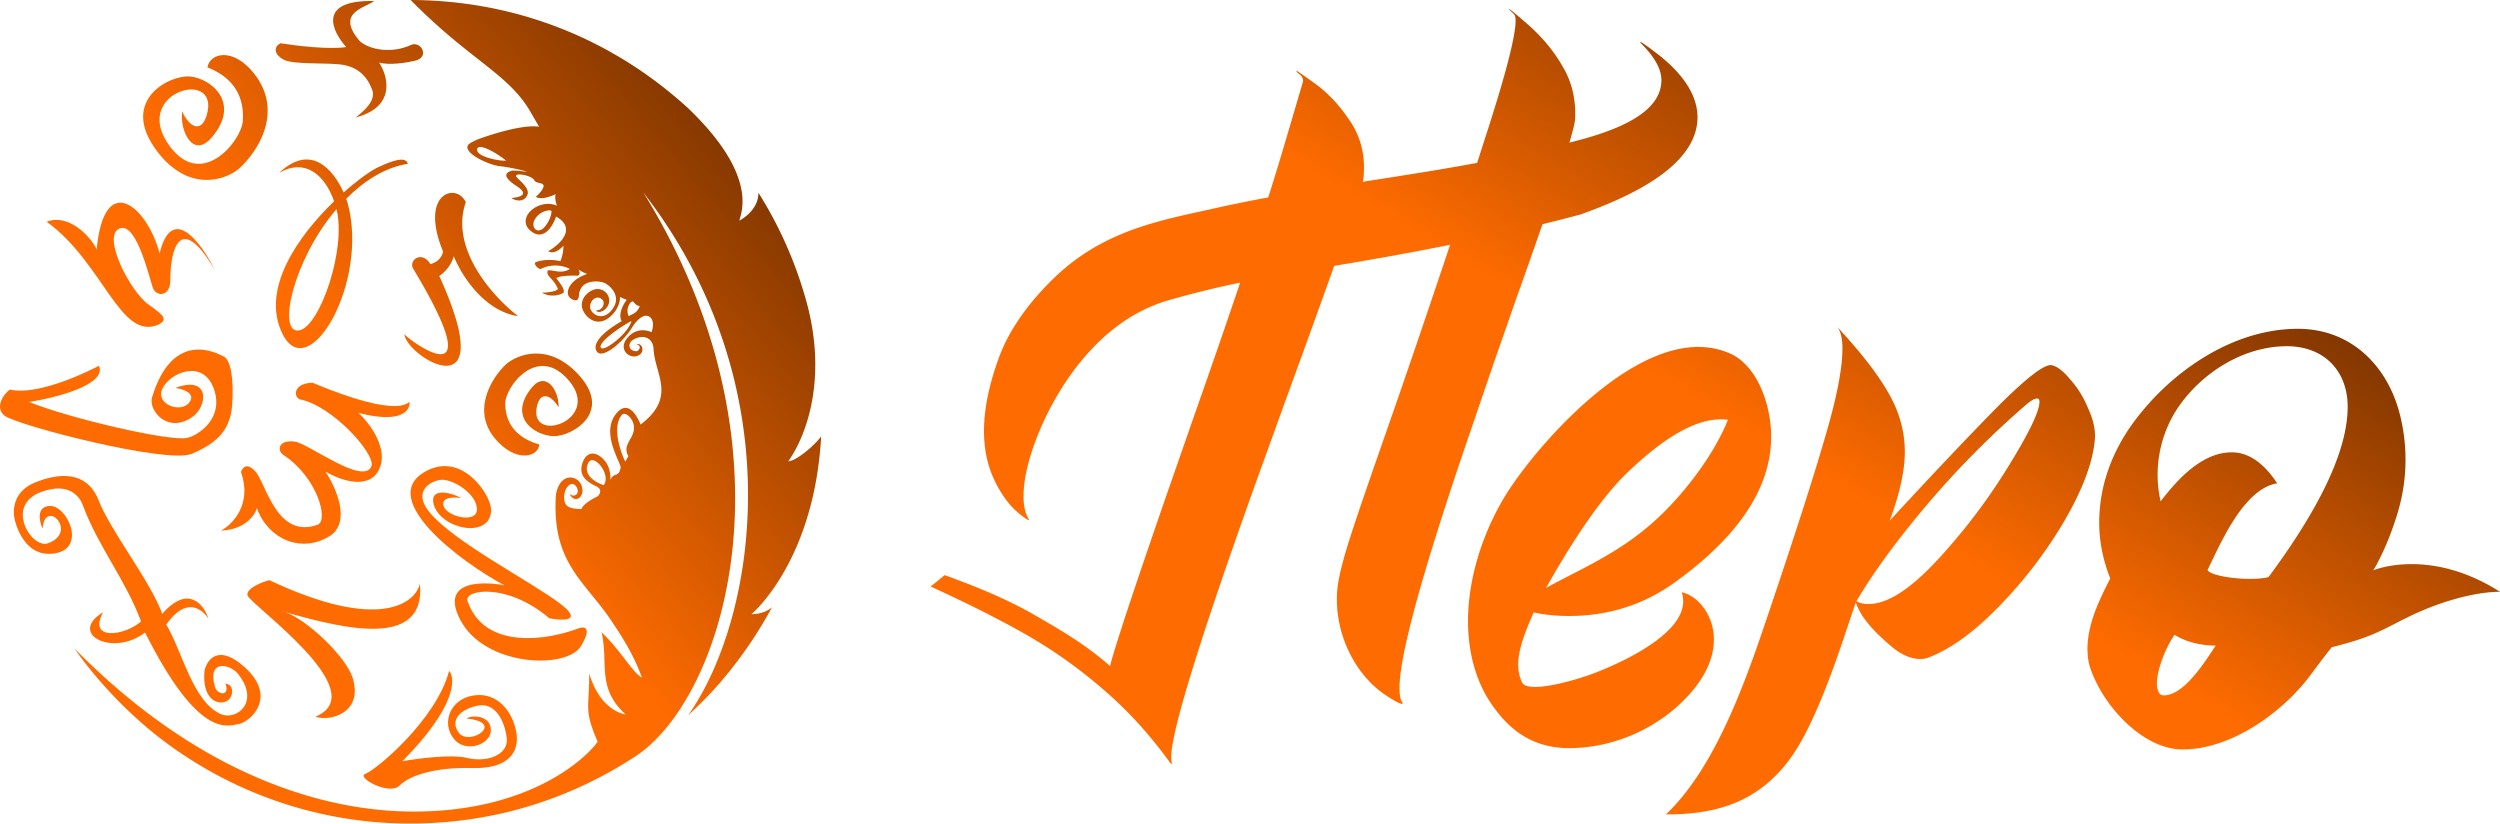
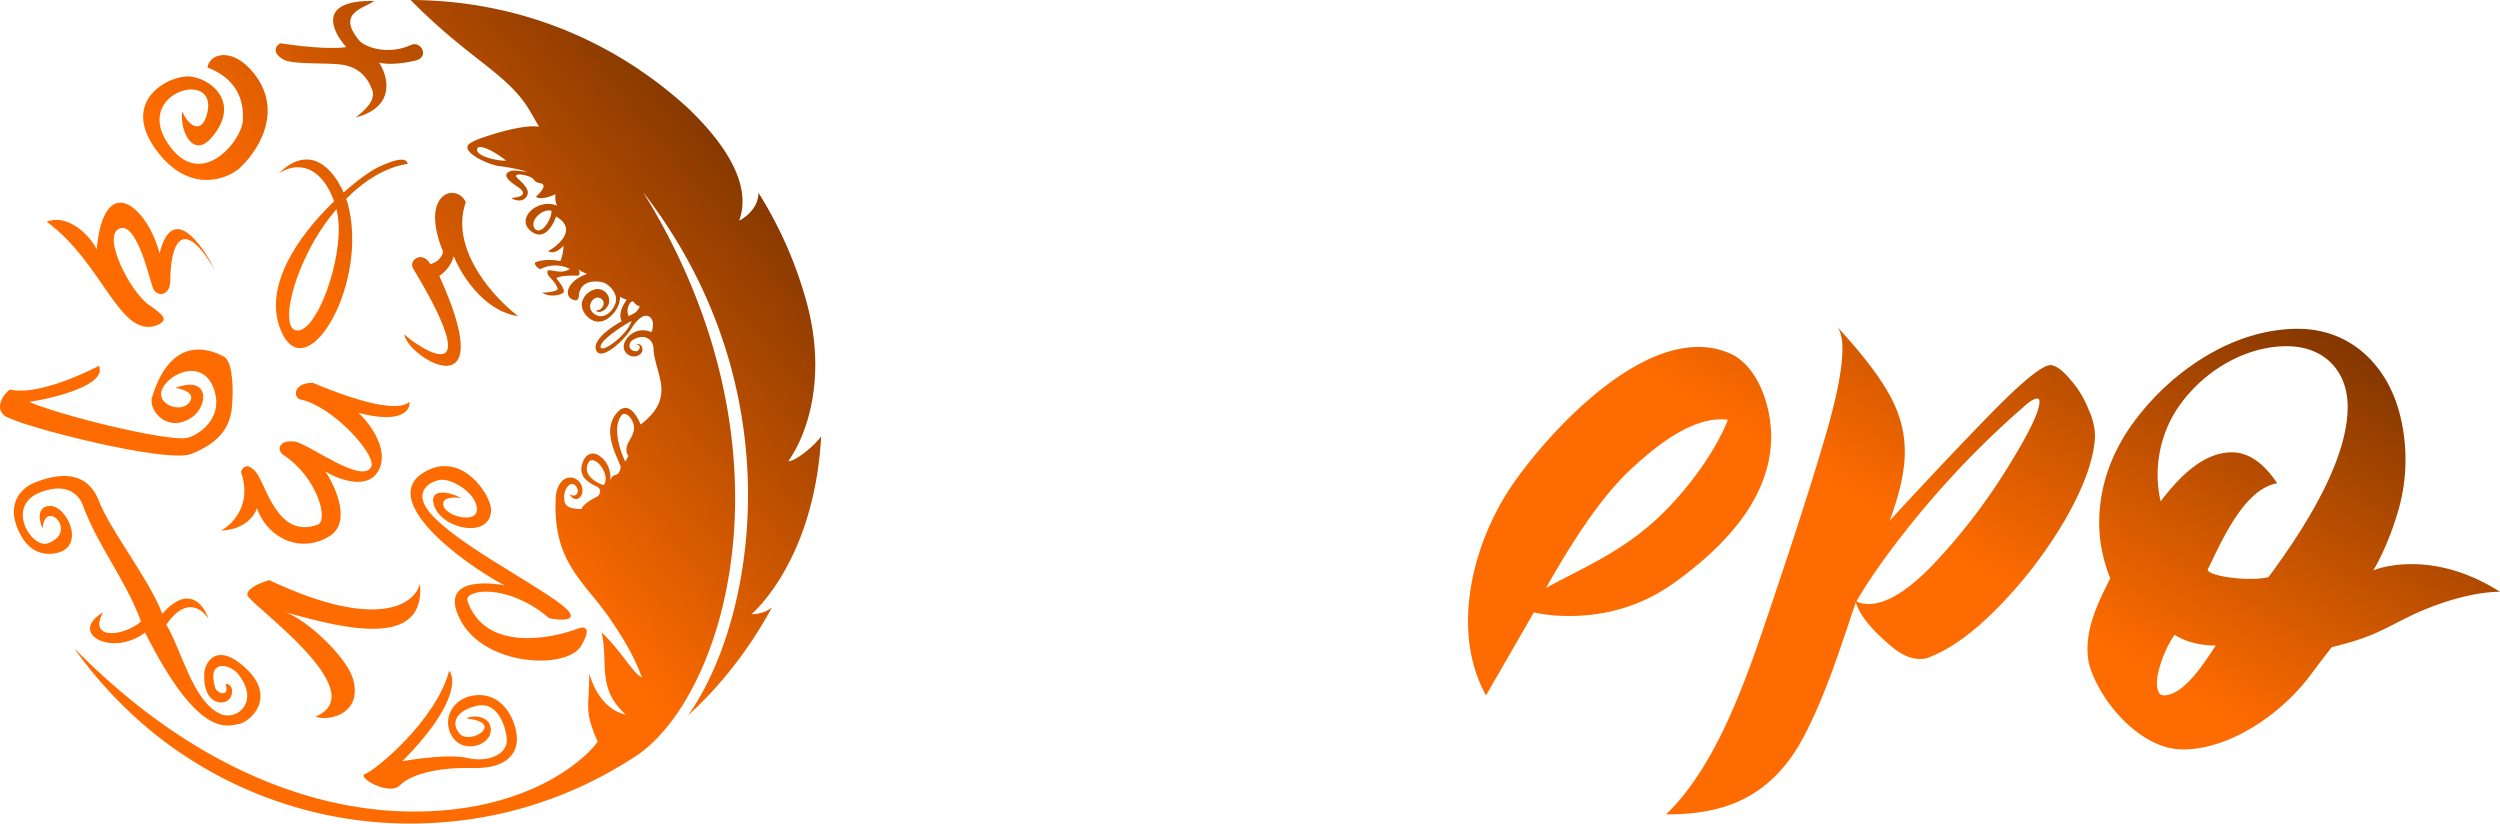
<svg xmlns="http://www.w3.org/2000/svg" viewBox="0 0 170 56" fill="none">
  <g clip-path="url(#clip0_2934_47300)">
-     <path fill-rule="evenodd" clip-rule="evenodd" d="M101.049 47.286c-2.423-4.351-.923-10.288 1.697-14.178 2.518-3.723 9.674-11.65 15.103-8.973 1.816.994 2.59 3.652 2.59 5.54 0 3.47-2.179 6.772-6.531 9.91-2.125 1.539-4.536 2.302-7.227 2.302-.863 0-1.661-.083-2.393-.242l-.036.082c-.691 1.61-1.423 3.339-.744 4.689.363.722 3.232-.018 4.917-.646 1.733-.669 6.817-2.888 5.93-5.493 1.619.314 3.732 3.398.5 6.967-2.054 2.267-5.09 3.629-8.174 3.629-2.626-.006-4.334-1.397-5.632-3.587zm4.084-7.31a74.402 74.402 0 0 1 1.679-.883c1.988-1.024 4.048-2.084 6.048-3.99 1.995-1.906 3.81-4.457 4.638-6.558-2.215-.296-4.721 1.586-6.715 3.474-2.138 2.013-4.203 5.393-5.65 7.956z" fill="url(#paint0_linear_2934_47300)" />
+     <path fill-rule="evenodd" clip-rule="evenodd" d="M101.049 47.286c-2.423-4.351-.923-10.288 1.697-14.178 2.518-3.723 9.674-11.65 15.103-8.973 1.816.994 2.59 3.652 2.59 5.54 0 3.47-2.179 6.772-6.531 9.91-2.125 1.539-4.536 2.302-7.227 2.302-.863 0-1.661-.083-2.393-.242l-.036.082zm4.084-7.31a74.402 74.402 0 0 1 1.679-.883c1.988-1.024 4.048-2.084 6.048-3.99 1.995-1.906 3.81-4.457 4.638-6.558-2.215-.296-4.721 1.586-6.715 3.474-2.138 2.013-4.203 5.393-5.65 7.956z" fill="url(#paint0_linear_2934_47300)" />
    <path fill-rule="evenodd" clip-rule="evenodd" d="M142.049 45.125c-.416-2.036.542-4.013 1.447-5.79-.5-1.272-.75-2.533-.75-3.776 0-2.255.679-4.398 2.042-6.428 2.5-3.635 6.864-6.772 11.466-6.772 3.5 0 5.971 2.362 6.876 5.594a12.465 12.465 0 0 1-.048 6.772c-.643 2.225-1.548 3.865-1.714 4.06.351-.142 4.024-1.474 8.632 1.457-1.732 0-4.155.686-6.233 1.71-.322.16-.607.302-.869.438-1.227.628-2.048 1.054-4.328 1.616-.036.036-.625.77-1.423 1.853-1.899 2.57-5.406 5.103-8.722 5.103-2.839.006-5.655-3.238-6.376-5.837zm12.211-5.884c3.589-4.842 5.381-8.701 5.381-11.578 0-2.469-1.631-4.12-4.137-4.12-2.965 0-5.823 1.823-7.43 4.22-1.22 1.83-1.655 4.185-1.149 6.328 1.125-1.474 2.798-3.332 4.834-3.332 1.131 0 2.161.704 3.09 2.107-2.06.331-3.536 3.398-4.435 5.268-.107.225-.209.432-.298.616.143.468 2.917.81 4.144.491zm-7.478 7.802c.066.166.185.243.351.243 1.28 0 2.572-1.93 3.34-3.09v-.006c.036-.06.078-.113.113-.166.03-.041.06-.083.084-.124-.941 0-2.007-.22-2.792-.734-.596.781-1.53 3.013-1.096 3.877z" fill="url(#paint1_linear_2934_47300)" />
-     <path d="M100.444 11.075c.188-.581.368-1.14.539-1.676 1.385-4.257 2.078-6.924 2.078-8 0-.25-.043-.369-.11-.435-.077-.076-.146-.14-.201-.191-.097-.089-.151-.139-.131-.15.031-.017.289.188.971.776 1.133.951 2.014 1.978 2.644 3.08.654 1.076.944 2.29.869 3.643-.015.238-.143.763-.384 1.576 2.919-.725 6.256-1.895 6.256-4.246 0-.751-.466-1.59-1.398-2.517-.151-.2.151-.012.907.564 1.408 1.039 2.946 2.612 2.946 4.47 0 3.556-5.262 5.638-7.932 6.61-.87.233-1.74.456-2.61.67a540.313 540.313 0 0 1-1.79 5.08l-1.51 4.32-2.002 5.859c-2.947 8.688-4.42 14.11-4.42 16.263 0 .5.063.826.189.977.126.25-.24.1-1.096-.451-2.512-1.666-3.799-5.073-3.21-7.963.294-1.444.742-2.83 2.228-7.136l2.002-5.747c1.252-3.643 2.361-6.912 3.328-9.806-2.613.527-5.237.995-7.883 1.435-.984 2.762-2.072 5.773-3.264 9.033l-2.078 5.747c-3.827 10.692-5.741 16.902-5.741 18.63 0 .2.025.35.075.45-.075 0-.15-.075-.15-.075-1.411-1.953-2.96-3.643-4.647-5.07a32.827 32.827 0 0 0-5.213-3.681c-1.813-1.027-3.953-2.103-6.421-3.23l.953-.776c1.748.64 3.999 1.497 6.107 2.71 2.035 1.17 3.504 2.047 5.14 3.474.252-1.076 1.512-4.895 3.778-11.455l2.002-5.747a735.564 735.564 0 0 0 3.067-8.87 62.501 62.501 0 0 0-4.938 1.218c-4.034 1.183-6.89 4.801-8.549 8.489-.83 1.903-1.246 3.518-1.246 4.845 0 .626.113 1.127.34 1.502.1.2-.151.05-.756-.45-.604-.526-1.133-1.265-1.586-2.216-1.196-2.577-.643-5.55.264-8.113.63-1.803 1.822-3.613 3.626-5.409 3.223-3.209 6.81-3.986 10.63-4.813l.148-.032c1.319-.303 2.645-.57 3.974-.817.365-1.145.683-2.178.957-3.1L88.58 5.63c.085-.21-.029-.423-.197-.565l-.076-.063c-.12-.098-.174-.143-.134-.188.012-.013.704.48 1.05.727l.126.09c.881.625 1.662 1.439 2.342 2.44a5.507 5.507 0 0 1 1.057 3.306c0 .35-.012.613-.037.789a2.583 2.583 0 0 1-.045.194l.543-.085c2.416-.374 4.832-.75 7.235-1.199z" fill="url(#paint2_linear_2934_47300)" />
    <path d="M113.289 55.378c3.523-3.36 5.575-9.546 7.042-13.89 1.691-5.01 2.933-8.875 3.726-11.594.819-2.744 1.229-4.808 1.229-6.193 0-.68-.119-1.17-.357-1.473 1.638 1.763 2.814 3.286 3.528 4.57.713 1.259 1.07 2.568 1.07 3.927 0 1.284-.343 2.845-1.03 4.683 2.88-3.122 5.311-5.69 7.293-7.704 2.008-2.014 3.25-2.97 3.726-2.87.37.076.793.403 1.269.982.502.554.911 1.22 1.228 2.001.344.756.489 1.448.436 2.077-.132 1.536-.819 3.374-2.061 5.514a30.413 30.413 0 0 1-4.479 5.853c-1.718 1.762-3.33 2.92-4.836 3.474-.106.05-.277.075-.515.075-.582 0-1.189-.251-1.824-.755-.948-.79-2.161-1.904-2.537-3.096-.704 1.988-1.989 6.323-3.681 9.387-2.451 4.44-6.124 5.032-9.227 5.032zm12.948-14.495c.212.126.489.189.833.189 1.242 0 2.761-.957 4.558-2.87a40.483 40.483 0 0 0 4.876-6.382c1.453-2.341 2.18-3.839 2.18-4.494 0-.15-.053-.226-.159-.226-.185 0-.462.163-.832.49a62.359 62.359 0 0 0-6.779 6.874c-2.008 2.391-3.567 4.531-4.677 6.42z" fill="url(#paint3_linear_2934_47300)" />
    <path fill-rule="evenodd" clip-rule="evenodd" d="M46.928 48.517c-.075.068-.13.118-.155.15 4.57-6.405 7.35-22.164-3.029-35.584 10.777 17.43 5.572 34.23-.46 38.302-3.085 2.02-5.945 3.112-8.55 3.78-.84.205-1.55.355-2.619.523a28.617 28.617 0 0 1-4.241.312c-8.246.006-13.855-3.66-15.31-4.608-3.918-2.551-6.567-5.931-7.494-7.29 10.018 10.17 19.265 11.044 22.798 11.081 8.264.094 12.12-3.791 12.773-4.746-.703-1.627-.678-2.082-.616-3.192.019-.38.044-.842.044-1.447.709 2.376 2.139 2.719 2.481 2.794-1.368-1.248-1.405-2.408-1.449-3.698-.019-.6-.037-1.223-.193-1.896.69.66 1.213 1.347 1.648 1.908.448.58.79 1.023 1.095 1.166-.622-1.684-1.38-2.812-2.108-3.904-1.798-2.675-4.024-3.885-3.744-8.48.236-1.59 1.486-1.416 1.754-.65.267.768-.485 1.273-.827.537.348.33.796-.056.422-.536-.31-.4-.889.187-.77.997.068.474.49.562 1.162.58.05-.168.317-.486 1.089-.86.136-.1.366-.474-.069-.68-.547-.262-1.387-.71-.864-1.802.193-.4.696-.73 1.38 0 .317.337.467.892.43 1.372.105-.262.23-.312.354-.356.149-.056.28-.106.348-.536a4.301 4.301 0 0 0-.193-.486c-.36-.848-.951-2.227-.037-3.23.497-.543 1.057-.4 1.586.829 2.45-1.871.989-3.38.877-5.101 0-.699-.598-1.098-1.362-.68-.41.218-.38.798.205.798.137 0 .416-.368 0-.468.348-.118.54.375.286.637-.516.51-1.486-.094-1.045-.88.193-.349.821-.991 1.779-.586.105-.28.217-.885-.2-1.079-.422-.193-.92.424-1.119.755-.522.88-1.927 2.139-2.363 1.683-.304-.318-.161-1.06 1.654-2.107-.118-.169-.217-.692.342-1.453a4.031 4.031 0 0 1-.466-.2c.044.35-.199 1.054-.84 1.484-.696.468-1.374.05-1.66-.548-.286-.6.15-1.198.66-1.397a.791.791 0 0 1 1.106.842c-.1.517-.703.817-.901.542.472.013.665-.524.435-.736-.398-.374-.877.1-.821.549.056.449.902 1.023 1.56.031.53-.792-.123-1.447-.51-1.677-.329-.194-1.778-.368-1.815.866-.006.007-.006.026-.012.044-.025.119-.087.38-.51.131-.498-.3-.218-1.247 1.082-1.69-.137-.05-.448-.187-.597-.312.124.206.124.443-.118.43-.15-.006-1.095-.03-1.38.169l.011.019c.193.25.66.842.448.985-.267.18-.945.3-1.436-.019.354.007 1.206-.106 1.057-.312-.143-.33-.324-.517-.46-.667-.162-.18-.274-.3-.212-.517.081-.044.23-.019.405.012.31.056.733.131 1.1-.13-.385-.2-1.157-.4-1.965 0-.1.05-.466-.232-.392-.431.311-.168 1.07-.25 1.71-.094.069-.1.23-.617.212-1.054-.18.225-.647.612-1.032.375.783-.443 1.983-1.54.534-2.358-.192.593-.783 1.628-1.616 1.06-1.045-.71-.1-1.883 1.044-1.92.317 0 .541.08.64.125-.061-.131-.167-.48-.099-.786-.298.15-.982.399-1.306.2l-.05-.032c.05.031.629-.574.53-.78-.044-.093-.15-.118-.262-.143-.137-.031-.286-.062-.38-.218-.18-.293-1.206-.493-1.224-.268-.007.05.093.143.23.274.28.275.709.68.535 1.042-.25.53-.852.355-1.083.187.007 0 .025-.007.056-.007.274-.03 1.337-.137.286-.817-1.094-.71-.584-.929-.429-.991.013-.006.02-.006.025-.012.15-.07.48-.032.778.006.124.018.248.03.348.037-.324-.118-1.176-.305-1.84-.38-.828-.088-2.706-.998-2.09-1.516.074-.062.41-.249.696-.349 1.623-.58 3.246-.954 4.061-.817-.212-.355-.398-.686-.572-.985C34.572 4.995 31.99 4.135 27.924 0c7.294.025 13.805 2.738 18.849 7.34 4.253 4.066 3.83 6.51 3.563 7.433-.025.088-.05.169-.062.231 0 0 1.3-.642 1.3-1.896a27.598 27.598 0 0 1 3.202 7.184c1.524 5.282.118 9.255-1.175 11.075.479 0 1.685-.96 2.238-1.69-.472 8.538-4.738 12.086-4.738 12.086s.84.031 1.399-.474c-2.27 4.19-4.87 6.573-5.572 7.228zm-4.023-27.975a.866.866 0 0 0-.156.954 2.6 2.6 0 0 1 .187-.094c.23-.112.398-.187.572-.58-.224-.043-.311-.156-.373-.23-.056-.081-.094-.131-.23-.05zm.037 1.284c-.715.374-2.146 1.354-2.102 1.759.05.505 1.865-.855 2.102-1.759zm-.423 9.56c-.36-.723-.908-2.376-.23-3.174.261-.312 1.063.474.752 1.253-.037.144-.118.281-.199.418-.186.337-.385.693-.112 1.135l-.211.368zm-1.468 1.603c-.26-.075-1.51-.58-1.044-1.515.348-.699 1.585.798 1.044 1.515zm-6.629-22.063c-.54.03-2.083-.287-1.977-.792.08-.38 1.082.087 1.977.792zm3.066 3.405c-.124-.075-.746-.007-1.1.555-.355.56.167 1.122.659.53.398-.48.49-.998.441-1.085z" fill="url(#paint4_linear_2934_47300)" />
    <path d="M27.495 22.712c.018.2 6.243 4.933.609-4.428-.354-.586.585-1.284 1.163-.324.634-.169.833-.642.858-.86-1.635-3.992.914-4.715 1.549-3.35-1.12 3.181 1.909 6.492 3.563 7.752-2.363-.355-3.906-2.869-4.378-4.078a2.44 2.44 0 0 1-.989 1.34c4.297 9.454-2.245 5.52-2.375 3.948z" fill="url(#paint5_linear_2934_47300)" />
    <path d="M14.61 18.359c-.896-1.815-2.91-4.584-3.757-1.129-.858-3.236-3.78-5.662-4.278-.274-.435-.917-1.94-2.457-3.402-1.877 3.88 2.806 4.994 8.157 7.63 6.984.566-.33.436-.561-.696-1.347-1.237-.86-3.209-4.664-1.984-5.176 1.22-.511 2.102 3.723 2.308 4.116.28.543 1.15.486 1.15-.598-.006-1.952.603-4.809 3.029-.699z" fill="url(#paint6_linear_2934_47300)" />
    <path d="M31.369 33.868c-.796-.43-2.114-.673-1.897.343.367 1.746 3.83 2.507 3.924.518.05-1.017-2.015-4.185-4.596-2.594-3.028 1.864 2.463 6.042 5.51 7.676-.112-.05-4.67-.904-3.028 2.307 1.641 3.218 7.263 3.437 8.233 1.803.778-1.31.2-1.335-.186-1.191-2.028.785-6.38 1.521-7.537-1.859-.268-.785 2.699-1.272 5.56 1.173.913.174 2.338.224.752-.986-1.99-1.515-7.183-4.165-8.887-6.21-1.2-1.441.069-2.158.777-2.22.809-.07 2.513.997 2.432 2.07-.075 1.022-2.618.286-2.251-.605.056-.138.398-.343 1.194-.225z" fill="url(#paint7_linear_2934_47300)" />
    <path d="M28.558 39.68c-.323 1.378-2.83 3.268-10.248-.23-.523.143-1.549.548-1.487 1.016.075.58 8.719 6.585 4.62 8.269 1.002.35 3.266-.256 2.544-2.62-.435-1.427-3.04-3.928-4.57-4.483-.1-.025-.193-.056-.287-.081.094.019.187.044.287.081 4.197 1.197 9.551 2.432 9.141-1.952z" fill="url(#paint8_linear_2934_47300)" />
    <path d="M25.442.069c-.652.492-2.649.78-.97 2.737.678.593 2.195.848 3.458.256.696-.324 1.318.81.317 1.06-.522.131-1.754.337-2.469.131.616.942 1.163 3.006-1.585 3.735.547-.449 1.399-1.135 1.113-1.89-.355-.94-.977-1.496-1.94-1.683-.965-.18-3.39.006-4.068-.355-.814-.437-.578-.973-.223-1.117 1.02.163 3.339.443 4.47.256C22.564 2.12 21.55-.019 25.443.07z" fill="url(#paint9_linear_2934_47300)" />
    <path d="M31.723 48.86c.38-.262 1.362-.181 1.592.436.448 1.216-1.573 2.04-2.45.948-.877-1.091-.255-2.731 1.362-2.956 1.617-.23 2.63 1.11 2.88 2.495.248 1.384-.567 2.513-3.01 2.444-2.445-.068-4.236.48-4.926 1.191-.69.711-2.997-.574-2.326-.798.678-.23 4.814-3.648 5.697-7.003.46.518.46 2.476-3.184 6.149 1.02-.187 3.327-.493 4.415-.225 1.362.33 2.81-.218 2.686-1.34-.124-1.13-.752-2.42-1.909-2.227-1.156.194-2.046.967-1.33 1.877.715.898 3.202-.723.503-.991z" fill="url(#paint10_linear_2934_47300)" />
    <path d="M14.174 42.069c-.31-.955-1.374-2.351-3.14-.33-.834-2.277-3.607-5.75-4.36-7.802-.995-2.333-3.414-1.453-4.147-1.185C.512 33.482.99 35.284.99 35.284s.49 2.538 2.53 2.37c2.476-.2 1.083-3.268-.111-3.25-.952.013-.74 1.036-.517 1.547.162-2.127 2.482.23.367.992-1.1.399-2.966-2.557-.472-3.486 1.996-.742 2.674.436 2.83.86 1.038 2.831 2.947 5.139 3.973 7.945-1.132.991-3.644 1.322-2.58-.63-2.432 1.472.665 3.068 2.854 1.378 3.637 7.247 5.578 6.349 6.343 6.23.765-.118 2.711-1.79.454-3.848-1.804-1.646-2.587-.542-2.755.219-.18 1.92.864 2.357 1.48 2.083.491-.219.59-1.154-.05-1.204.317.942-.572.717-.709.256-.584-1.94 1.008-1.603 1.549-.93 1.554 1.921-.1 3.23-1.188 2.732-1.885-.86-2.612-4.297-3.682-6.074 1.35-1.946 2.432-1.066 2.867-.405z" fill="url(#paint11_linear_2934_47300)" />
    <path d="M15.032 36.082c.778-.418 2.133-1.796 1.356-3.985.08-.28.386-.686.97-.05.734.798 1.455 4.684 4.285 3.617.678-.38-.069-3.187-2.35-4.714-.442-.25-.449-1.067.745-.923.908.106 4.72 3.055 5.23 1.652.206-.904-2.699-4.084-4.844-4.515-.454-.093-.56-1.116.84-1.135.51.212 5.435 2.339 6.579 1.297.068.568-.523 1.516-3.464.749.759.704 2.102 2.476 1.38 3.885-.72 1.41-2.717.655-3.631.106.721 1.079 1.785 3.473.267 4.403-1.896 1.16-4.154.224-4.925-1.915-.13.48-.808 1.46-2.438 1.528z" fill="url(#paint12_linear_2934_47300)" />
    <path d="M6.73 24.87c-.192.105-3.973 2.095-6.05 1.62-.454.288-1.058 1.248-.367 1.778.864.667 11.057 3.293 12.717 2.594 1.66-.698 2.63-1.577 2.755-3.305.124-1.72-.075-3.055-.566-3.311-.498-.256-3.476-1.865-4.882 2.781-.255.848 1.014 2.476 2.7 1.36 1.106-.736 1.286-2.913-1.12-2.008.51.068 1.418.355.964.979-.572.78-2.345.137-1.835-.936.51-1.072 2.743-2.045 3.489 0 .74 2.046-1.095 3.218-1.847 3.361-1.207.231-7.917-1.322-10.715-2.45 1.81-.28 5.317-1.166 4.757-2.463z" fill="url(#paint13_linear_2934_47300)" />
    <path d="M12.39 7.577c.435 1.023 1.361 1.621 1.716.062.671-2.962-4.963-1.365-2.736 2.052 2.226 3.417 5.055-.1 5.142-1.466.137-2.058-1.044-3.111-2.406-3.641.161-.98 1.722-1.385 3.146.386 2.133 2.657.18 5.475-1.057 6.548-.951.748-3.383 1.56-5.497-1.21-2.637-3.46.82-5.22 2.207-5.107 1.394.112 3.545 1.765 1.474 4.166-1.268 1.453-2.17-.493-1.99-1.79z" fill="url(#paint14_linear_2934_47300)" />
-     <path d="M37.98 27.7c-.442-.798-1.282-1.222-1.493.057-.398 2.432 4.39.798 2.239-1.827-2.152-2.62-4.378.393-4.372 1.503.012 1.665 1.107 2.444 2.32 2.793-.075.799-1.406 1.229-2.755-.118-2.022-2.015-.504-4.41.503-5.35.778-.662 2.836-1.466 4.845.642 2.506 2.631-.38 4.265-1.592 4.259-1.213-.006-3.19-1.204-1.543-3.268 1.014-1.266 1.916.25 1.847 1.31z" fill="url(#paint15_linear_2934_47300)" />
    <path fill-rule="evenodd" clip-rule="evenodd" d="M22.719 13.688c-.653-1.852-2.021-2.95-3.75-1.92 2.151-2.052 3.688-.262 4.396 1.321.977-.866 1.854-1.484 2.314-1.702 1.567-.748 1.965-.58 2.052-.25-1.561.25-2.985 1.167-4.192 2.383.032.087.056.168.088.25 1.51 5.375-2.63 12.503-4.41 8.948-1.53-3.056 1.083-6.698 3.502-9.03zm.161.537c.69 2.65-1.107 7.932-2.512 8.237-1.567.33-.448-4.795 2.512-8.237z" fill="url(#paint16_linear_2934_47300)" />
  </g>
  <defs>
    <linearGradient id="paint0_linear_2934_47300" x1="116.641" y1="-34.862" x2="88.995" y2="11.527" gradientUnits="userSpaceOnUse">
      <stop />
      <stop offset="1" stop-color="#FE6B00" />
    </linearGradient>
    <linearGradient id="paint1_linear_2934_47300" x1="116.641" y1="-34.862" x2="88.995" y2="11.527" gradientUnits="userSpaceOnUse">
      <stop />
      <stop offset="1" stop-color="#FE6B00" />
    </linearGradient>
    <linearGradient id="paint2_linear_2934_47300" x1="116.641" y1="-34.862" x2="88.995" y2="11.527" gradientUnits="userSpaceOnUse">
      <stop />
      <stop offset="1" stop-color="#FE6B00" />
    </linearGradient>
    <linearGradient id="paint3_linear_2934_47300" x1="116.641" y1="-34.862" x2="88.995" y2="11.527" gradientUnits="userSpaceOnUse">
      <stop />
      <stop offset="1" stop-color="#FE6B00" />
    </linearGradient>
    <linearGradient id="paint4_linear_2934_47300" x1="28.542" y1="-63.467" x2="-17.279" y2="-24.13" gradientUnits="userSpaceOnUse">
      <stop />
      <stop offset="1" stop-color="#FE6B00" />
    </linearGradient>
    <linearGradient id="paint5_linear_2934_47300" x1="28.542" y1="-63.467" x2="-17.279" y2="-24.13" gradientUnits="userSpaceOnUse">
      <stop />
      <stop offset="1" stop-color="#FE6B00" />
    </linearGradient>
    <linearGradient id="paint6_linear_2934_47300" x1="28.542" y1="-63.467" x2="-17.279" y2="-24.13" gradientUnits="userSpaceOnUse">
      <stop />
      <stop offset="1" stop-color="#FE6B00" />
    </linearGradient>
    <linearGradient id="paint7_linear_2934_47300" x1="28.542" y1="-63.467" x2="-17.279" y2="-24.13" gradientUnits="userSpaceOnUse">
      <stop />
      <stop offset="1" stop-color="#FE6B00" />
    </linearGradient>
    <linearGradient id="paint8_linear_2934_47300" x1="28.542" y1="-63.467" x2="-17.279" y2="-24.13" gradientUnits="userSpaceOnUse">
      <stop />
      <stop offset="1" stop-color="#FE6B00" />
    </linearGradient>
    <linearGradient id="paint9_linear_2934_47300" x1="28.542" y1="-63.467" x2="-17.279" y2="-24.13" gradientUnits="userSpaceOnUse">
      <stop />
      <stop offset="1" stop-color="#FE6B00" />
    </linearGradient>
    <linearGradient id="paint10_linear_2934_47300" x1="28.542" y1="-63.467" x2="-17.279" y2="-24.13" gradientUnits="userSpaceOnUse">
      <stop />
      <stop offset="1" stop-color="#FE6B00" />
    </linearGradient>
    <linearGradient id="paint11_linear_2934_47300" x1="28.542" y1="-63.467" x2="-17.279" y2="-24.13" gradientUnits="userSpaceOnUse">
      <stop />
      <stop offset="1" stop-color="#FE6B00" />
    </linearGradient>
    <linearGradient id="paint12_linear_2934_47300" x1="28.542" y1="-63.467" x2="-17.279" y2="-24.13" gradientUnits="userSpaceOnUse">
      <stop />
      <stop offset="1" stop-color="#FE6B00" />
    </linearGradient>
    <linearGradient id="paint13_linear_2934_47300" x1="28.542" y1="-63.467" x2="-17.279" y2="-24.13" gradientUnits="userSpaceOnUse">
      <stop />
      <stop offset="1" stop-color="#FE6B00" />
    </linearGradient>
    <linearGradient id="paint14_linear_2934_47300" x1="28.542" y1="-63.467" x2="-17.279" y2="-24.13" gradientUnits="userSpaceOnUse">
      <stop />
      <stop offset="1" stop-color="#FE6B00" />
    </linearGradient>
    <linearGradient id="paint15_linear_2934_47300" x1="28.542" y1="-63.467" x2="-17.279" y2="-24.13" gradientUnits="userSpaceOnUse">
      <stop />
      <stop offset="1" stop-color="#FE6B00" />
    </linearGradient>
    <linearGradient id="paint16_linear_2934_47300" x1="28.542" y1="-63.467" x2="-17.279" y2="-24.13" gradientUnits="userSpaceOnUse">
      <stop />
      <stop offset="1" stop-color="#FE6B00" />
    </linearGradient>
    <clipPath id="clip0_2934_47300">
      <path fill="#fff" d="M0 0h170v56H0z" />
    </clipPath>
  </defs>
</svg>